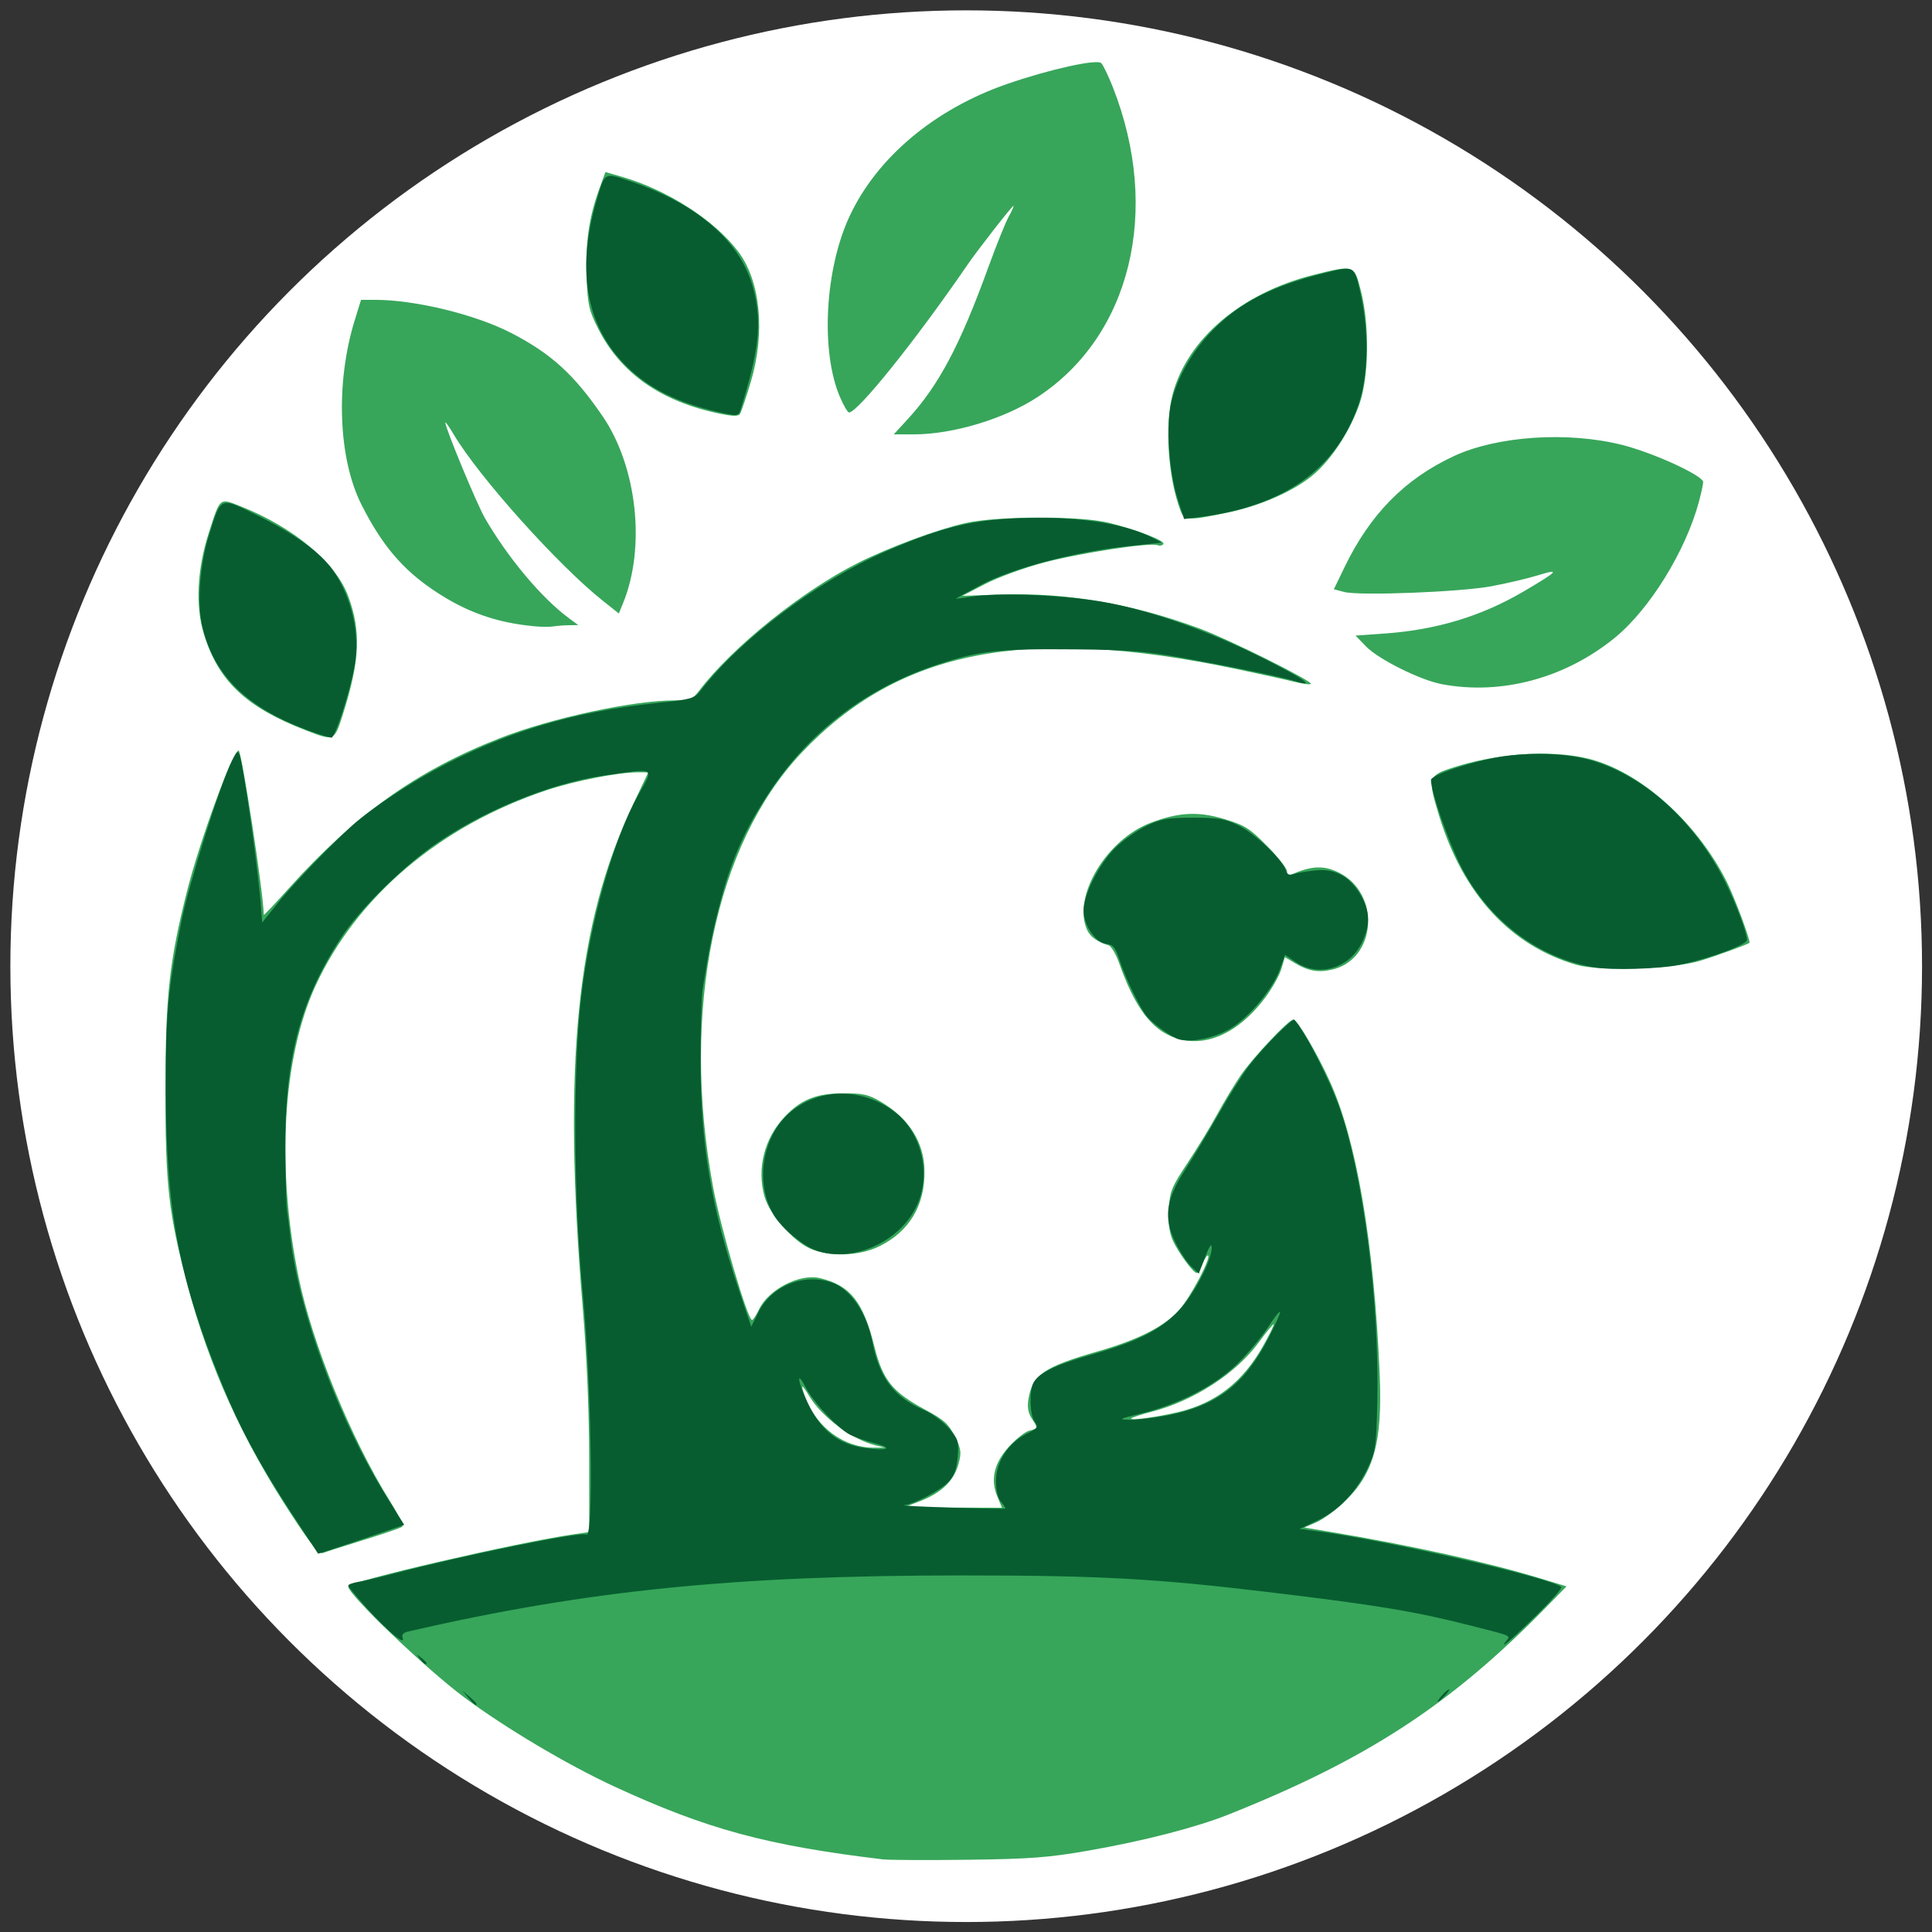
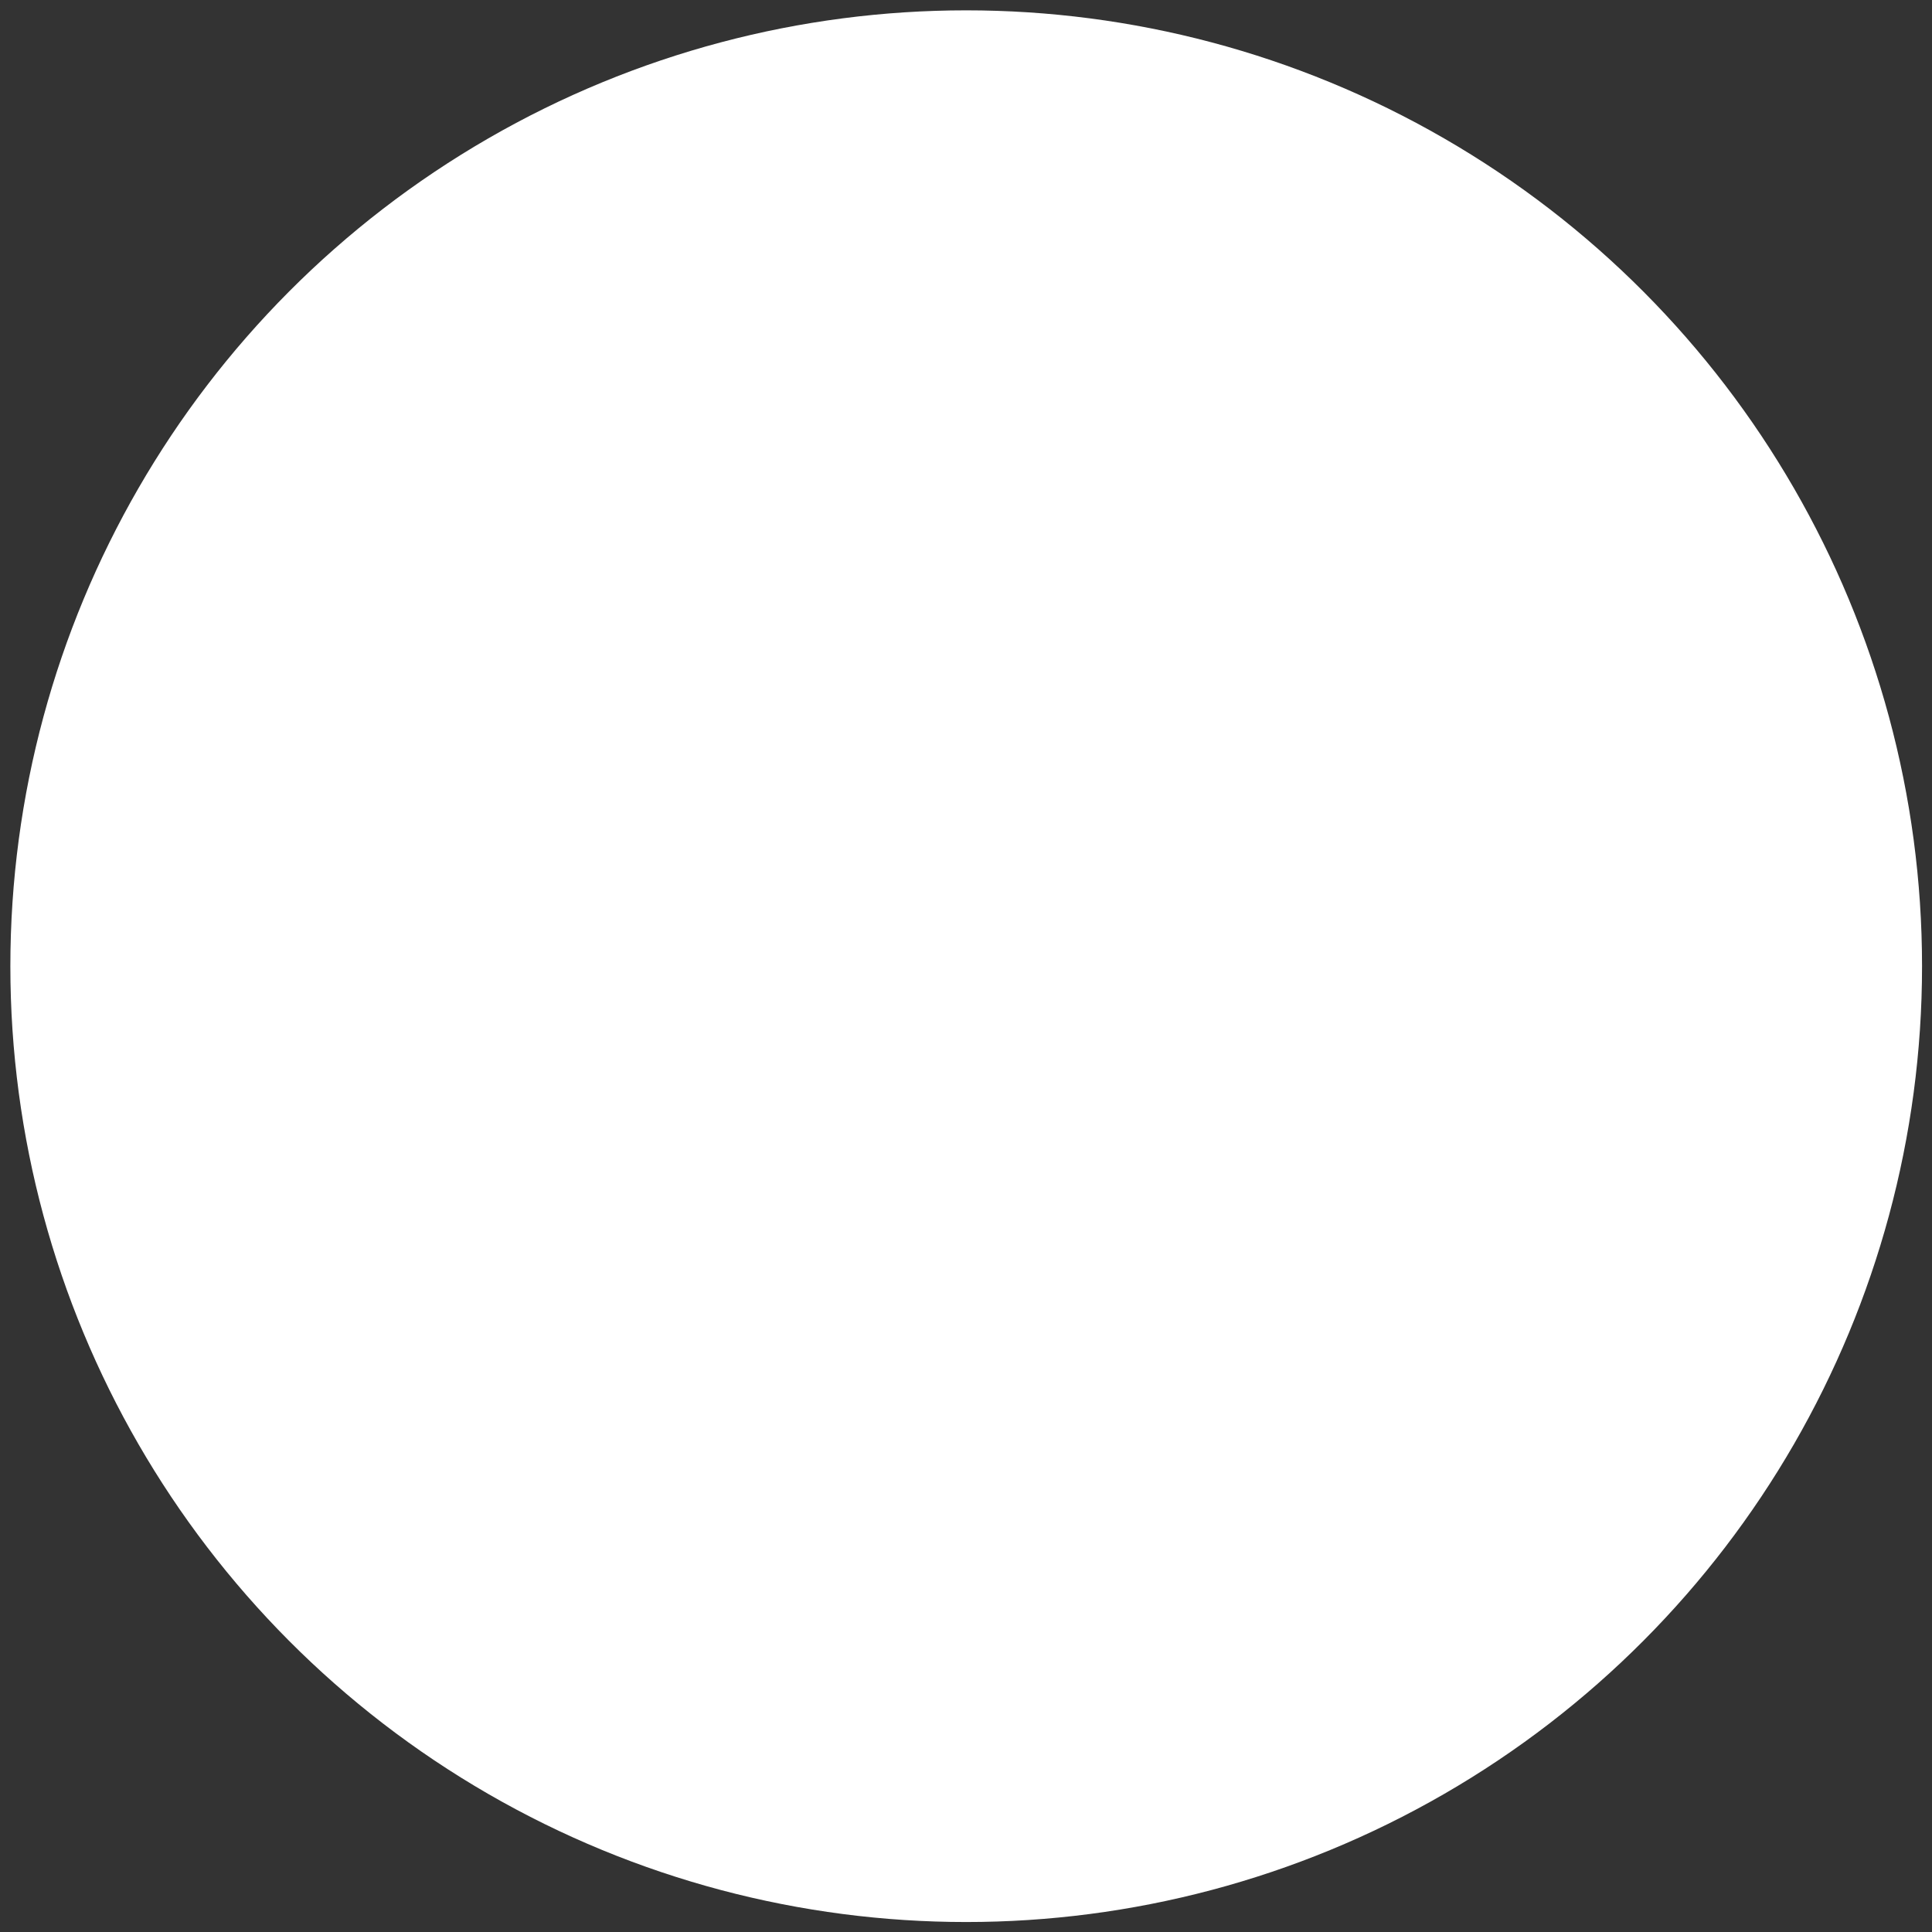
<svg xmlns="http://www.w3.org/2000/svg" xmlns:ns1="http://www.inkscape.org/namespaces/inkscape" xmlns:ns2="http://sodipodi.sourceforge.net/DTD/sodipodi-0.dtd" width="95mm" height="95mm" viewBox="0 0 116.188 116.188" version="1.1" id="svg307" ns1:version="1.2.1 (9c6d41e410, 2022-07-14)" ns2:docname="icon.svg" ns1:export-filename="..\icon.png" ns1:export-xdpi="96" ns1:export-ydpi="96">
  <rect x="0" y="0" width="116.188" height="116.188" fill="#333333" stroke="none" />
  <ns2:namedview id="namedview309" pagecolor="#ffffff" bordercolor="#000000" borderopacity="0.25" ns1:showpageshadow="2" ns1:pageopacity="1" ns1:pagecheckerboard="false" ns1:deskcolor="#d1d1d1" ns1:document-units="mm" showgrid="false" ns1:zoom="2.1089995" ns1:cx="185.39597" ns1:cy="176.38696" ns1:window-width="1920" ns1:window-height="1017" ns1:window-x="-8" ns1:window-y="-8" ns1:window-maximized="1" ns1:current-layer="layer1" showborder="true" />
  <defs id="defs304" />
  <g ns1:label="Warstwa 1" ns1:groupmode="layer" id="layer1" transform="translate(-51.045,-20.648)">
    <g id="g1263" transform="translate(3.069,3.069)">
      <circle style="fill:#ffffff;fill-opacity:1;stroke-width:8.753" id="path695" cx="106.082" cy="75.684" r="57.483" />
      <g id="g1853" transform="matrix(1.38,0,0,1.38,-28.253,-40.964)" ns1:label="Logo">
-         <path style="fill:#37a65a;stroke-width:0.136" d="m 93.734,123.454 c -5.073,-0.606 -7.704,-1.319 -11.728,-3.179 -2.05,-0.947 -4.774,-2.567 -6.546,-3.89 -1.688,-1.261 -5.046,-4.47 -5.046,-4.822 0,-0.218 7.337,-1.918 9.853,-2.282 l 0.648,-0.094 -0.002,-3.223 c -0.001,-2.052 -0.104,-4.438 -0.281,-6.564 -0.885,-10.585 -0.27,-16.725 2.195,-21.921 l 0.663,-1.398 -0.503,1.36e-4 c -0.812,2.73e-4 -2.729,0.378 -3.909,0.771 -4.639,1.544 -8.284,4.622 -10.084,8.518 -1.442,3.121 -1.721,7.936 -0.739,12.728 0.593,2.89 2.276,7.014 3.981,9.751 0.348,0.559 0.587,1.056 0.531,1.106 -0.056,0.049 -0.808,0.308 -1.67,0.574 -0.863,0.267 -1.667,0.524 -1.787,0.572 -0.167,0.067 -0.49,-0.327 -1.362,-1.658 -2.158,-3.293 -3.587,-6.447 -4.53,-9.996 -0.838,-3.152 -0.975,-4.36 -0.971,-8.591 0.004,-4.026 0.169,-5.535 0.94,-8.591 0.553,-2.191 2,-6.137 2.251,-6.137 0.13,0 1.095,6.311 1.095,7.163 0,0.034 0.481,-0.475 1.069,-1.13 2.895,-3.227 5.595,-5.152 9.207,-6.565 2.254,-0.881 5.815,-1.651 7.64,-1.651 0.669,0 0.765,-0.04 1.073,-0.443 1.443,-1.89 4.484,-4.333 6.899,-5.544 1.371,-0.687 3.453,-1.46 4.691,-1.74 1.383,-0.313 5.018,-0.321 6.248,-0.013 1.261,0.316 2.464,0.785 2.377,0.926 -0.041,0.066 -0.158,0.088 -0.259,0.049 -0.327,-0.125 -3.37,0.341 -4.955,0.76 -0.844,0.223 -1.988,0.64 -2.542,0.927 l -1.007,0.522 1.676,-0.056 c 2.867,-0.095 5.709,0.389 8.652,1.474 1.266,0.467 4.971,2.311 4.862,2.42 -0.04,0.039 -0.366,-0.003 -0.725,-0.094 -0.359,-0.091 -1.512,-0.345 -2.562,-0.565 -9.117,-1.907 -14.64,-0.841 -18.895,3.646 -3.803,4.01 -5.285,11.264 -3.869,18.937 0.332,1.799 1.504,5.796 1.7,5.796 0.045,0 0.181,-0.209 0.302,-0.464 0.416,-0.872 1.78,-1.572 2.654,-1.362 1.324,0.318 1.884,1.022 2.374,2.982 0.367,1.469 0.782,1.982 2.234,2.762 0.801,0.43 1.005,0.615 1.27,1.148 0.281,0.567 0.298,0.699 0.159,1.218 -0.194,0.721 -0.749,1.254 -1.674,1.61 l -0.709,0.273 2.141,0.007 2.141,0.007 -0.207,-0.495 c -0.311,-0.744 -0.137,-1.465 0.528,-2.187 0.302,-0.328 0.694,-0.633 0.871,-0.677 0.382,-0.096 0.383,-0.103 0.1,-0.536 -0.151,-0.231 -0.197,-0.494 -0.143,-0.828 0.174,-1.071 0.663,-1.409 3.019,-2.089 1.813,-0.523 2.933,-1.099 3.578,-1.839 0.483,-0.554 1.359,-2.214 1.234,-2.339 -0.036,-0.036 -0.143,0.12 -0.237,0.348 -0.094,0.227 -0.21,0.413 -0.257,0.413 -0.157,-6e-6 -0.849,-0.954 -1.063,-1.464 -0.14,-0.334 -0.192,-0.786 -0.157,-1.343 0.048,-0.749 0.135,-0.962 0.814,-1.982 0.418,-0.629 0.995,-1.573 1.281,-2.098 0.286,-0.525 0.747,-1.292 1.025,-1.705 0.515,-0.765 2.106,-2.455 2.312,-2.455 0.165,0 1.013,1.437 1.58,2.679 1.167,2.555 1.929,7.01 2.178,12.73 0.134,3.079 -0.256,4.431 -1.645,5.712 -0.347,0.32 -0.858,0.68 -1.135,0.8 l -0.503,0.218 1.091,0.182 c 3.559,0.595 6.87,1.327 9.191,2.034 l 1.145,0.349 -0.941,0.96 c -4.129,4.213 -7.782,6.59 -13.806,8.988 -1.41,0.561 -3.699,1.15 -6.09,1.567 -1.736,0.303 -2.53,0.363 -5.25,0.398 -1.763,0.022 -3.419,0.015 -3.682,-0.016 z m -0.341,-18.045 c -0.999,-0.243 -2.333,-1.229 -2.873,-2.123 -0.356,-0.589 -0.415,-0.581 -0.188,0.025 0.499,1.33 1.69,2.205 2.993,2.199 l 0.477,-0.002 -0.409,-0.1 z m 13.214,-1.455 c 1.633,-0.395 2.795,-1.309 3.691,-2.903 0.269,-0.479 0.47,-0.891 0.446,-0.916 -0.024,-0.024 -0.313,0.325 -0.642,0.776 -0.991,1.361 -2.837,2.557 -4.687,3.036 -0.439,0.114 -0.833,0.242 -0.876,0.285 -0.115,0.115 1.141,-0.054 2.068,-0.278 z M 90.527,96.826 c -0.758,-0.344 -1.757,-1.491 -1.973,-2.264 -0.339,-1.211 -0.01,-2.527 0.867,-3.459 0.714,-0.76 1.378,-1.03 2.543,-1.036 0.872,-0.005 1.117,0.049 1.652,0.363 1.23,0.721 1.897,1.773 1.912,3.018 0.018,1.503 -0.655,2.633 -1.955,3.28 -0.882,0.439 -2.199,0.482 -3.044,0.098 z m 15.68,-9.274 c -0.886,-0.402 -1.571,-1.384 -2.189,-3.136 -0.142,-0.403 -0.351,-0.762 -0.464,-0.796 -0.509,-0.157 -0.8,-0.366 -0.941,-0.674 -0.656,-1.44 0.839,-3.945 2.79,-4.675 1.224,-0.458 2.066,-0.497 3.211,-0.149 0.88,0.267 1.096,0.405 1.854,1.178 0.472,0.481 0.858,0.973 0.858,1.093 0,0.155 0.069,0.189 0.239,0.117 0.85,-0.359 1.365,-0.378 1.998,-0.071 1.864,0.902 1.672,3.797 -0.28,4.239 -0.609,0.138 -1.039,0.06 -1.629,-0.293 l -0.422,-0.253 -0.154,0.515 c -0.085,0.283 -0.395,0.838 -0.69,1.233 -1.251,1.677 -2.805,2.299 -4.181,1.674 z m 17.754,-3.078 c -2.892,-0.831 -4.965,-3.079 -6.016,-6.524 -0.484,-1.586 -0.454,-1.717 0.459,-2.027 1.969,-0.667 4.334,-0.844 6.011,-0.449 2.25,0.53 4.752,2.746 6.075,5.379 0.354,0.704 1.059,2.61 0.985,2.66 -0.133,0.09 -1.415,0.556 -2.148,0.779 -1.165,0.356 -4.381,0.464 -5.366,0.181 z M 68.57,74.25 C 65.952,73.241 64.746,72.099 64.117,70.029 c -0.367,-1.209 -0.288,-2.803 0.219,-4.381 0.505,-1.573 0.454,-1.531 1.395,-1.159 2.287,0.903 4.131,2.44 4.676,3.897 0.573,1.531 0.519,2.809 -0.216,5.138 -0.38,1.205 -0.38,1.205 -1.621,0.727 z m 49.506,-2.011 c -0.944,-0.177 -2.772,-1.088 -3.314,-1.651 l -0.45,-0.467 1.268,-0.09 c 2.259,-0.16 4.221,-0.754 6.055,-1.833 1.512,-0.889 1.622,-1.011 0.64,-0.709 -0.465,0.143 -1.386,0.36 -2.046,0.482 -1.376,0.254 -5.754,0.423 -6.417,0.248 l -0.445,-0.118 0.461,-0.954 c 1.116,-2.312 2.626,-3.849 4.762,-4.845 1.895,-0.884 4.981,-1.089 7.352,-0.487 1.371,0.348 3.521,1.337 3.519,1.618 -9.5e-4,0.093 -0.084,0.476 -0.185,0.851 -0.579,2.157 -2.15,4.697 -3.672,5.937 -2.16,1.76 -4.939,2.505 -7.529,2.018 z M 78.529,69.715 C 76.861,69.559 75.558,69.096 74.162,68.163 72.779,67.238 71.874,66.168 70.989,64.411 69.976,62.4 69.855,59.102 70.695,56.385 l 0.277,-0.896 h 0.616 c 1.746,0 4.367,0.639 5.928,1.444 1.742,0.899 2.75,1.819 3.988,3.635 1.497,2.197 1.881,5.702 0.89,8.13 l -0.187,0.459 -0.679,-0.538 c -1.952,-1.546 -5.423,-5.415 -6.519,-7.266 -0.2,-0.338 -0.364,-0.568 -0.364,-0.513 -0.003,0.229 1.378,3.561 1.725,4.16 1.001,1.732 2.475,3.489 3.661,4.362 l 0.409,0.301 -0.409,0.006 c -0.225,0.003 -0.532,0.027 -0.682,0.052 -0.15,0.025 -0.518,0.023 -0.818,-0.005 z M 106.677,64.659 c -0.537,-1.412 -0.69,-3.726 -0.336,-5.059 0.642,-2.411 3.009,-4.414 6.144,-5.199 1.775,-0.444 1.768,-0.447 2.064,0.711 0.376,1.477 0.348,3.709 -0.062,4.901 -0.387,1.126 -1.153,2.328 -1.927,3.023 -0.818,0.735 -2.337,1.419 -3.842,1.73 -1.719,0.355 -1.868,0.347 -2.041,-0.107 z M 94.783,60.704 c 1.363,-1.482 2.284,-3.215 3.528,-6.641 0.353,-0.971 0.755,-1.968 0.894,-2.216 0.139,-0.248 0.226,-0.45 0.193,-0.45 -0.058,0 -1.567,1.935 -1.981,2.54 -2.238,3.269 -4.796,6.461 -5.179,6.461 -0.058,0 -0.234,-0.299 -0.391,-0.664 -0.857,-1.991 -0.666,-5.58 0.42,-7.9 1.196,-2.555 3.707,-4.66 6.862,-5.753 1.846,-0.639 3.911,-1.096 4.101,-0.907 0.085,0.085 0.313,0.56 0.508,1.056 2.109,5.371 0.778,10.837 -3.288,13.498 -1.461,0.956 -3.684,1.624 -5.405,1.624 H 94.187 Z M 86.643,60.457 C 84.071,59.937 82.302,58.71 81.312,56.758 80.905,55.957 80.85,55.713 80.801,54.507 c -0.059,-1.466 0.102,-2.603 0.541,-3.814 l 0.28,-0.773 0.703,0.202 c 1.984,0.571 4.031,1.882 5.075,3.251 0.985,1.292 1.203,3.549 0.55,5.718 -0.201,0.669 -0.409,1.284 -0.462,1.367 -0.07,0.11 -0.299,0.11 -0.846,-8.19e-4 z" id="path1857" ns2:nodetypes="cssscccssccsssscsccscsssssscssssssscssccssssssssssscccsscssssssssssssscssscsscsssscccscccccsssssssssscsssssssscsssssssscccssssssssssssssssssscssssscsssccssscssscsssscsscssccccccssscssccsssssssssccsscscssscsssscc" />
-         <path style="fill:#075d30;stroke-width:0.136" d="m 75.652,116.412 -0.26,-0.307 0.307,0.26 c 0.288,0.244 0.369,0.354 0.26,0.354 -0.026,0 -0.164,-0.138 -0.307,-0.307 z m 42.424,-0.102 c 0.136,-0.15 0.278,-0.273 0.315,-0.273 0.037,0 -0.043,0.123 -0.179,0.273 -0.136,0.15 -0.278,0.273 -0.315,0.273 -0.037,0 0.043,-0.123 0.179,-0.273 z m -44.542,-1.602 c -0.17,-0.216 -0.165,-0.221 0.051,-0.051 0.131,0.103 0.239,0.21 0.239,0.239 0,0.112 -0.112,0.04 -0.29,-0.187 z m 47.321,-0.748 c 0.216,-0.279 0.348,-0.219 -1.552,-0.703 -2.396,-0.611 -4.045,-0.884 -8.728,-1.446 -5.012,-0.601 -7.437,-0.733 -13.432,-0.733 -9.899,-2.8e-4 -16.357,0.654 -24.116,2.443 -0.216,0.05 -0.293,0.141 -0.24,0.281 0.14,0.365 -0.664,-0.298 -1.548,-1.278 -0.454,-0.503 -0.825,-0.954 -0.825,-1.004 0,-0.049 0.199,-0.122 0.443,-0.162 0.244,-0.04 0.934,-0.201 1.534,-0.358 3.097,-0.812 8.176,-1.841 8.403,-1.702 0.321,0.196 0.219,-6.549 -0.159,-10.498 -0.405,-4.237 -0.436,-9.771 -0.072,-12.9 0.381,-3.281 1.415,-6.932 2.514,-8.879 0.665,-1.178 0.764,-1.127 -1.55,-0.796 -2.34,0.334 -5.373,1.588 -7.452,3.081 -1.426,1.024 -3.211,2.811 -3.97,3.976 -1.797,2.755 -2.464,5.302 -2.433,9.3 0.009,1.238 0.042,2.404 0.072,2.591 0.03,0.188 0.097,0.709 0.148,1.159 0.378,3.3 2.122,8.004 4.195,11.317 l 0.767,1.226 -1.869,0.637 c -1.028,0.35 -1.877,0.627 -1.888,0.615 -0.01,-0.012 -0.54,-0.819 -1.176,-1.794 -1.413,-2.166 -2.232,-3.688 -3.02,-5.62 -1.863,-4.566 -2.421,-7.477 -2.437,-12.722 -0.01,-3.349 0.088,-4.437 0.668,-7.364 0.33,-1.666 1.719,-6.086 2.22,-7.062 0.215,-0.42 0.263,-0.452 0.332,-0.226 0.207,0.689 0.836,5.207 0.943,6.777 l 0.035,0.512 0.682,-0.851 c 0.71,-0.886 2.663,-2.9 3.462,-3.57 0.753,-0.631 2.227,-1.606 3.357,-2.22 3.019,-1.641 6.02,-2.547 9.694,-2.928 1.481,-0.153 1.648,-0.199 1.892,-0.516 1.758,-2.281 5.112,-4.802 8.119,-6.105 2.654,-1.15 4.05,-1.449 6.75,-1.449 1.988,2.72e-4 3.751,0.313 4.81,0.851 l 0.446,0.227 -1.553,0.165 c -2.239,0.238 -4.971,0.959 -6.299,1.662 -0.597,0.316 -1.101,0.591 -1.121,0.61 -0.019,0.019 0.257,-0.013 0.614,-0.072 1.213,-0.2 3.983,-0.092 5.808,0.225 2.017,0.35 4.647,1.279 7.012,2.475 1.76,0.89 2.262,1.251 1.364,0.979 -0.632,-0.191 -2.722,-0.624 -4.943,-1.022 -1.566,-0.281 -2.4,-0.347 -4.637,-0.368 -3.365,-0.031 -4.179,0.057 -5.975,0.645 -3.12,1.022 -5.585,2.885 -7.374,5.574 -1.027,1.544 -1.637,2.893 -2.109,4.666 -0.36,1.352 -0.512,2.096 -0.802,3.921 -0.051,0.318 -0.092,1.745 -0.092,3.17 3.9e-5,3.561 0.473,6.377 1.667,9.931 l 0.542,1.612 0.321,-0.644 c 0.566,-1.135 1.941,-1.695 3.167,-1.291 0.823,0.272 1.544,1.313 1.789,2.585 0.305,1.581 0.943,2.421 2.273,2.992 0.331,0.142 0.806,0.49 1.055,0.775 0.418,0.476 0.449,0.574 0.393,1.246 -0.043,0.524 -0.153,0.83 -0.39,1.087 -0.347,0.377 -1.503,0.982 -1.966,1.029 -0.15,0.015 0.77,0.062 2.046,0.104 1.275,0.042 2.343,0.061 2.374,0.043 0.031,-0.018 -0.046,-0.146 -0.17,-0.284 -0.147,-0.163 -0.226,-0.488 -0.226,-0.929 0,-0.83 0.543,-1.658 1.349,-2.057 0.479,-0.237 0.509,-0.283 0.339,-0.517 -0.217,-0.297 -0.249,-1.334 -0.053,-1.701 0.226,-0.423 0.956,-0.776 2.525,-1.222 2.008,-0.57 3.024,-1.083 3.81,-1.923 0.666,-0.712 1.446,-2.209 1.433,-2.753 -0.005,-0.197 -0.109,-0.045 -0.286,0.417 l -0.279,0.727 -0.33,-0.31 c -0.182,-0.171 -0.49,-0.637 -0.685,-1.035 -0.531,-1.086 -0.428,-1.866 0.419,-3.176 0.36,-0.557 1.021,-1.659 1.469,-2.449 0.448,-0.791 1.051,-1.744 1.34,-2.119 0.599,-0.777 1.871,-2.059 1.954,-1.969 0.471,0.515 1.566,2.667 1.999,3.928 1.009,2.937 1.711,8.461 1.614,12.701 -0.044,1.944 -0.077,2.175 -0.407,2.88 -0.494,1.054 -1.267,1.866 -2.196,2.306 l -0.782,0.371 0.714,0.092 c 3.015,0.39 10.303,2.054 10.689,2.44 0.042,0.042 -0.375,0.526 -0.927,1.074 -1.096,1.089 -1.81,1.711 -1.496,1.306 z m -27.513,-8.647 c -0.387,-0.099 -0.872,-0.268 -1.077,-0.376 -0.528,-0.278 -1.588,-1.414 -1.92,-2.058 -0.404,-0.784 -0.356,-0.278 0.058,0.614 0.586,1.26 1.359,1.876 2.554,2.035 0.993,0.132 1.227,0.002 0.385,-0.214 z m 12.734,-1.203 c 2.164,-0.414 3.373,-1.328 4.421,-3.342 0.319,-0.613 0.554,-1.141 0.523,-1.173 -0.032,-0.032 -0.264,0.264 -0.517,0.658 -0.253,0.394 -0.832,1.091 -1.287,1.549 -0.969,0.976 -2.58,1.816 -4.262,2.223 -0.955,0.231 -1.004,0.258 -0.493,0.27 0.312,0.008 1.039,-0.076 1.615,-0.186 z M 90.802,96.916 c -0.557,-0.196 -1.486,-0.965 -1.823,-1.51 -0.903,-1.462 -0.508,-3.622 0.849,-4.636 1.28,-0.956 3.063,-0.91 4.407,0.115 1.139,0.869 1.58,2.634 0.996,3.99 -0.706,1.641 -2.81,2.61 -4.429,2.041 z m 15.819,-9.199 c -0.304,-0.081 -1.132,-0.67 -1.401,-0.994 -0.292,-0.353 -0.934,-1.669 -1.179,-2.418 -0.194,-0.593 -0.291,-0.715 -0.594,-0.75 -0.477,-0.056 -0.985,-0.809 -0.985,-1.46 1.3e-4,-0.696 0.672,-2.024 1.377,-2.722 0.33,-0.327 0.938,-0.756 1.35,-0.955 0.649,-0.311 0.925,-0.36 2.046,-0.36 1.1,0 1.398,0.051 1.977,0.335 0.711,0.349 1.908,1.483 2.055,1.945 0.065,0.204 0.155,0.244 0.379,0.169 0.162,-0.054 0.601,-0.126 0.976,-0.159 0.833,-0.073 1.47,0.296 1.939,1.124 0.381,0.672 0.392,1.261 0.037,2.009 -0.539,1.138 -1.893,1.546 -2.887,0.872 l -0.472,-0.32 -0.223,0.627 c -0.314,0.883 -1.397,2.162 -2.222,2.624 -0.684,0.384 -1.645,0.576 -2.172,0.434 z m 18.069,-3.14 c -2.401,-0.402 -4.564,-2.035 -5.758,-4.346 -0.561,-1.086 -1.334,-3.3 -1.334,-3.819 0,-0.216 1.766,-0.804 3.029,-1.009 1.247,-0.202 2.775,-0.159 3.789,0.107 2.385,0.626 4.649,2.64 6.003,5.342 0.455,0.908 0.952,2.229 0.952,2.531 0,0.208 -1.639,0.814 -2.932,1.084 -0.881,0.184 -2.946,0.245 -3.75,0.11 z M 68.823,74.309 c -2.827,-1.006 -4.324,-2.477 -4.794,-4.713 -0.204,-0.972 -0.066,-2.641 0.321,-3.864 0.536,-1.697 0.454,-1.665 2.119,-0.84 1.638,0.811 2.757,1.626 3.292,2.398 0.815,1.175 1.18,2.804 0.929,4.154 -0.222,1.197 -0.851,3.137 -1.013,3.126 -0.082,-0.005 -0.467,-0.123 -0.855,-0.261 z M 106.546,64.117 c -0.37,-1.166 -0.498,-3.154 -0.267,-4.146 0.257,-1.104 0.93,-2.27 1.842,-3.193 1.162,-1.175 2.557,-1.887 4.793,-2.445 1.376,-0.343 1.339,-0.364 1.621,0.916 0.375,1.701 0.332,3.591 -0.112,4.855 -0.974,2.777 -3.257,4.386 -6.874,4.847 l -0.709,0.09 z M 86.848,60.446 c -1.821,-0.378 -3.097,-0.959 -4.097,-1.862 -1.941,-1.754 -2.446,-4.261 -1.504,-7.468 0.349,-1.189 0.324,-1.174 1.395,-0.817 2.991,0.997 4.888,2.643 5.426,4.708 0.384,1.476 0.256,2.678 -0.564,5.288 -0.075,0.239 -0.149,0.256 -0.657,0.15 z" id="path1855" />
-       </g>
+         </g>
    </g>
  </g>
</svg>